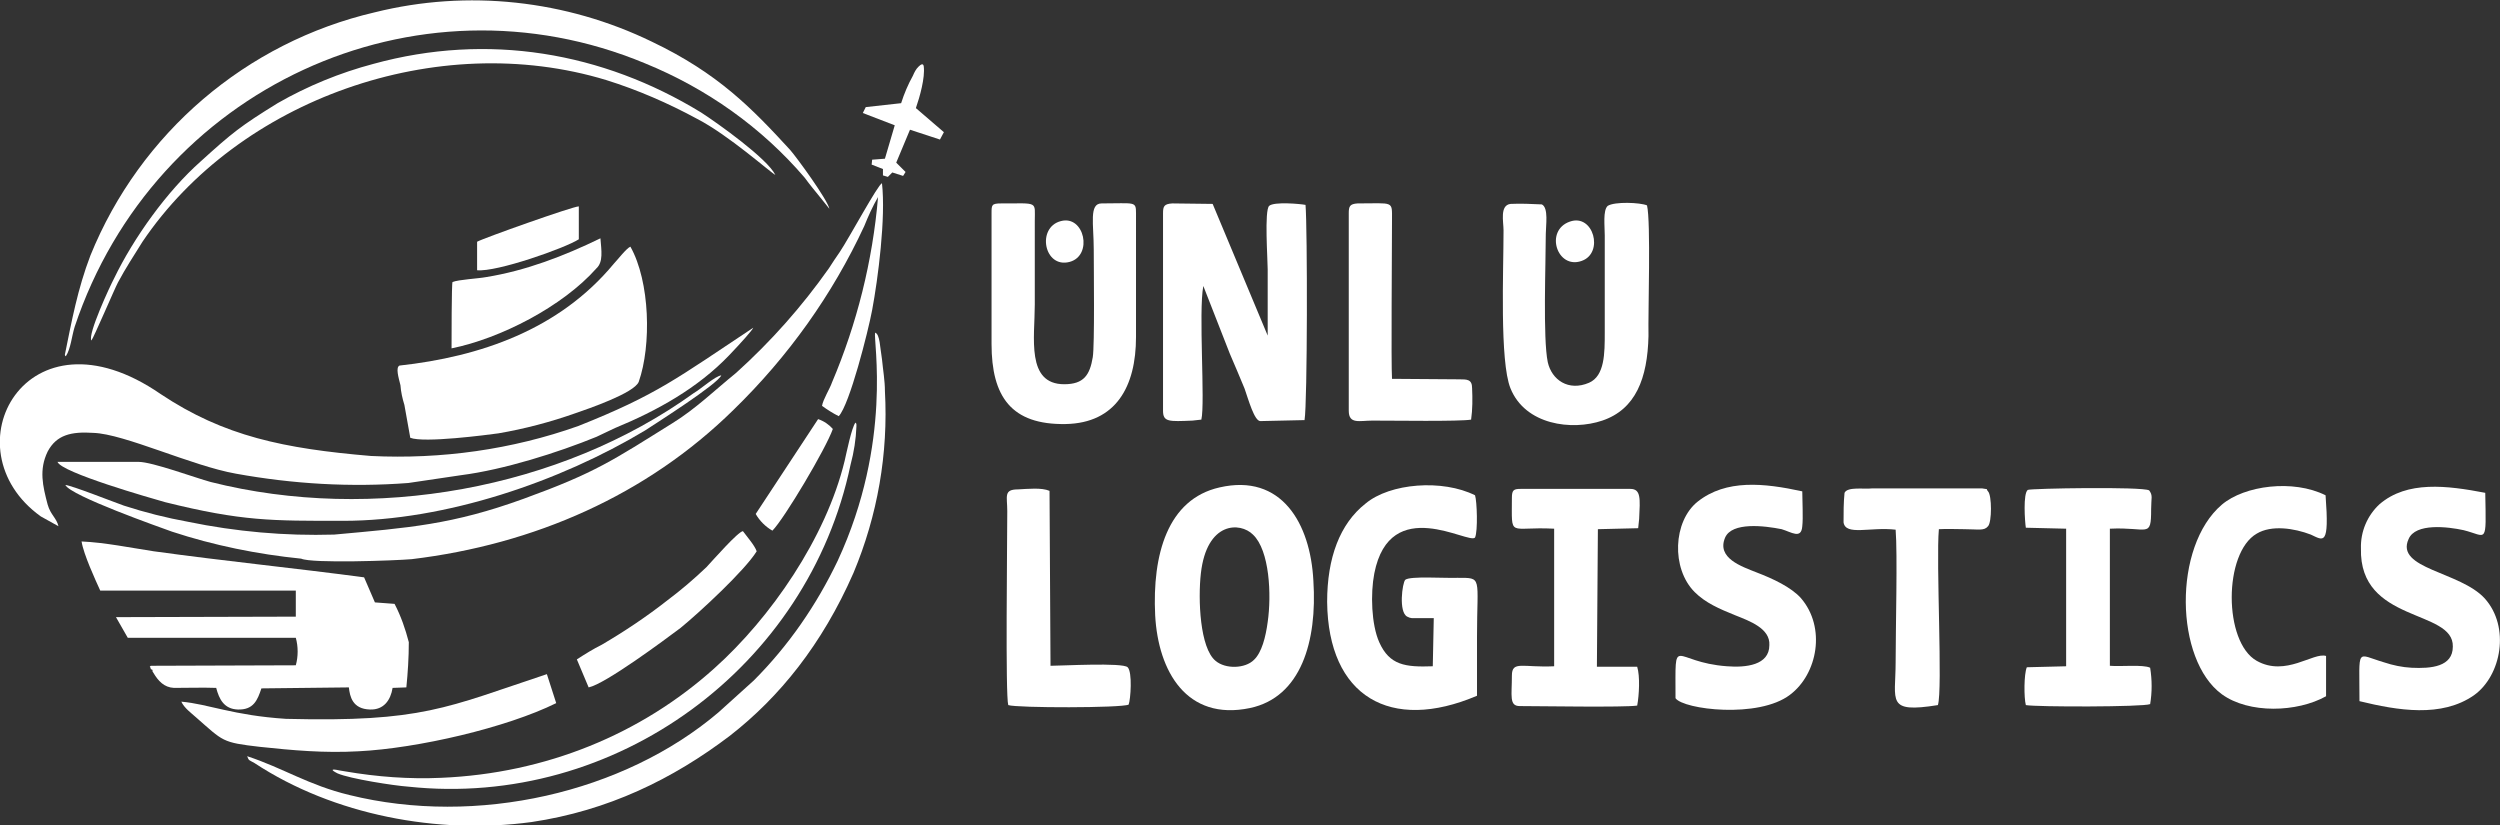
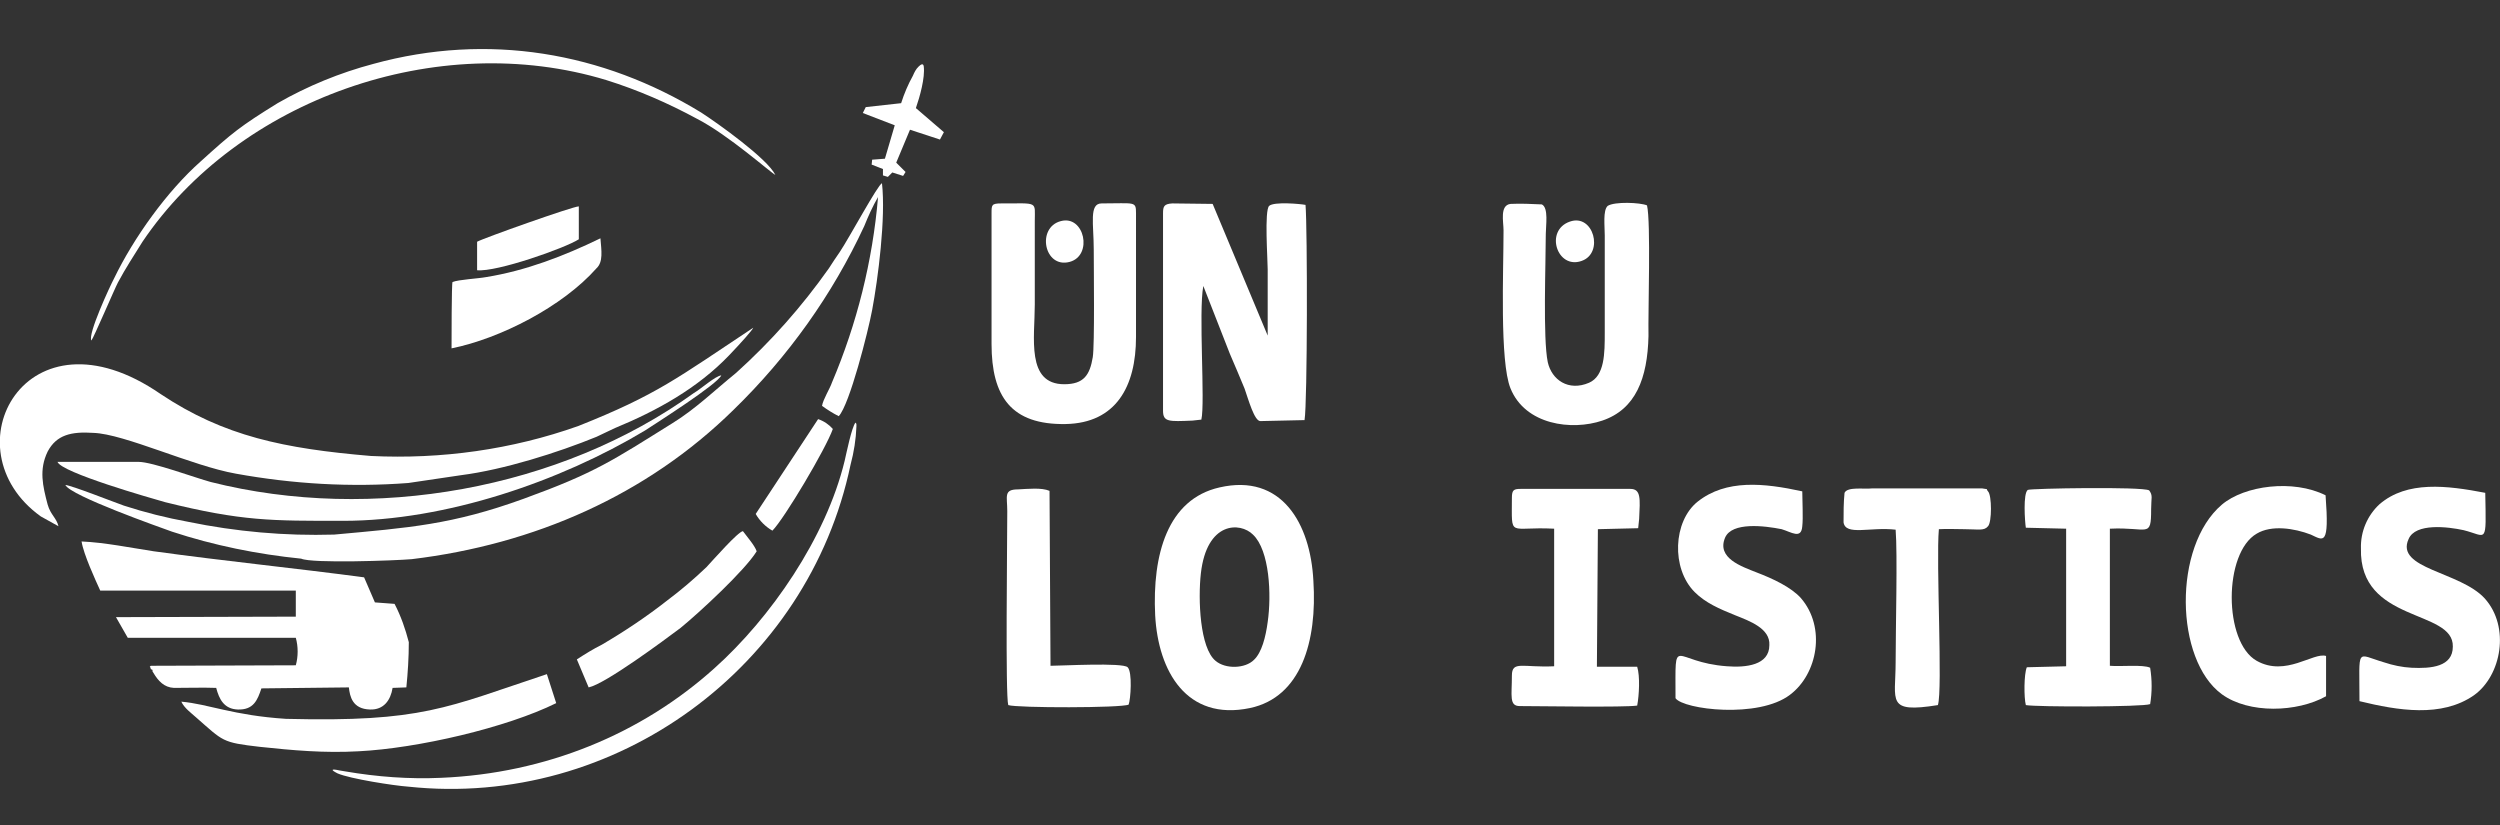
<svg xmlns="http://www.w3.org/2000/svg" version="1.1" id="katman_1" x="0px" y="0px" viewBox="0 0 508.8 168" style="enable-background:new 0 0 508.8 168;" xml:space="preserve">
  <rect x="0" y="0" width="508.8" height="168" fill="#333333" stroke="none" />
  <style type="text/css">
	.st0{fill-rule:evenodd;clip-rule:evenodd;fill:#FFFFFF;}
</style>
  <path class="st0" d="M236.7,43.4v40.2c0,2.3,1.2,2.2,6,2l1.8-0.2c0.8-3.4-0.6-22,0.4-27.2c1.8,4.7,3.6,9.1,5.4,13.8  c1,2.3,2,4.7,3,7.1c0.8,2.3,2,6.6,3.2,6.6l9-0.2c0.6-3.5,0.6-39.1,0.2-43.8c-1-0.2-6.4-0.7-7.4,0.2S258,52.8,258,54.8v13.5  l-11.2-26.8l-8.2-0.1C236.9,41.5,236.7,42,236.7,43.4" />
-   <path class="st0" d="M167.2,40.5l1.6,2c-0.4-1.9-6.6-10.4-8-12c-7.8-8.5-14.7-15.6-28.1-22C115.2,0,95.2-2.2,76.3,2.5  C50.1,8.6,28.5,27.1,18.4,52c-2.6,6.8-3.8,13.3-5.2,20.2c0,0.1,0.1,0.3,0.2,0.3c1-1.5,1.2-4.1,1.8-6C31.4,18,84.5-6.6,131.3,12.9  c12.5,5.1,23.7,13,32.5,23.3C164.8,37.6,166,39,167.2,40.5" />
  <path class="st0" d="M248.2,99.2c-10.6,2.4-13.7,13.7-13.1,26c0.6,11.4,6.4,21.6,19.3,18.9c10.4-2.2,13.7-13.6,12.9-25.9  C266.7,106.5,260.8,96.3,248.2,99.2 M258,126.6c-0.4,3-1.2,6.2-2.8,7.7c-1.8,1.8-5.8,1.9-7.8,0.2c-3.2-2.6-3.6-12.5-3-17.8  c1.2-10.6,8-10.5,10.6-7.9C258.4,112,258.8,121.1,258,126.6z" />
-   <path class="st0" d="M291.6,135.6c-5.6,0.2-8.8-0.2-10.9-4.9c-1.6-3.6-1.8-9.9-1-14c3.2-16.3,19.3-5.8,20.5-7.3  c0.6-1.3,0.4-7.4,0-8.6c-6.6-3.3-17.3-2.5-22.3,1.7c-5.2,4.1-7.8,11-7.8,20c0.2,19.3,12.9,26.6,30.5,19.1v-12c0-12.3,1.2-12-4-12  c-2.6,0.1-9.6-0.4-10.6,0.4c-0.6,0.6-1.4,6.6,0.4,7.5c0.8,0.4,0.8,0.3,2.6,0.3h2.8L291.6,135.6z" />
  <path class="st0" d="M335.2,41.8c-1.4-0.6-6.6-0.8-8,0.1c-1,0.9-0.6,4.1-0.6,6v19.8c0,4.2,0,8.8-3.2,10.2c-4.2,1.8-7.6-0.6-8.4-4.2  c-1-4.8-0.4-20.2-0.4-26.1c0-1.7,0.6-5.3-0.8-6c-2.1-0.1-4.3-0.2-6.4-0.1c-2.2,0.3-1.4,3.6-1.4,5.4c0,8.3-0.8,26.6,1.4,32.1  c3,7.5,12.5,8.7,18.7,6.6c6.8-2.3,9.2-8.6,9.4-17.2C335.4,63.4,336,45.1,335.2,41.8" />
  <path class="st0" d="M201.8,43.4V70c0,10.7,4,16.5,15.1,16.3c10.2-0.2,14.3-7.6,14.3-17.7V43.4c0-2.5-0.2-2-7-2  c-2.6,0-1.6,4.2-1.6,9.4c0,3.9,0.2,19.4-0.2,21.9c-0.6,3.6-1.8,5.5-5.8,5.5c-7.8,0-6-9.5-6-16.2V45c0-4.1,0.8-3.6-6.8-3.6  C201.8,41.4,201.8,41.7,201.8,43.4" />
  <path class="st0" d="M480.2,142.7c7.8,1.9,16.7,3.4,23.3-1.2c5.6-4,7.4-13.9,2.2-19.7c-5-5.5-18.3-6-15.5-12.1  c1.4-3.3,8-2.5,11.2-1.8c4.8,1.2,4.6,3.2,4.4-7.6c-7.8-1.5-15.9-2.5-21.5,2.3c-2.5,2.3-3.9,5.6-3.8,9c-0.4,15.3,18.9,12.3,18.7,20  c0,4.1-4.4,4.5-8.4,4.3c-1.9-0.1-3.8-0.5-5.6-1.1C479.4,133.1,480.2,131.5,480.2,142.7" />
  <path class="st0" d="M341,142.1c1.6,2.3,16.9,4.2,23.3-0.7c5.6-4.2,7.4-13.7,2.2-19.7c-2-2.2-5.6-3.9-9-5.2c-3-1.2-8.2-2.9-6.4-7.1  c1.4-3.2,8-2.4,11.5-1.7c2,0.6,4,2.1,4.2-0.6c0.2-1.7,0-5.2,0-7.1c-7.8-1.7-15.5-2.5-21.3,2.1c-5,4-5.4,13.6-0.6,18.4  c2.2,2.2,5,3.4,8.2,4.7c3,1.2,7.2,2.7,7,6.1c0,4.1-4.8,4.6-8.6,4.3C340.2,134.8,341,128.6,341,142.1" />
-   <path class="st0" d="M108.2,167.3c15.5-2.3,28.7-8.7,40.4-17.6c10-7.8,18.7-18.5,25.1-33.1c4.9-11.7,7.1-24.3,6.4-37  c0-2.1-0.4-4.4-0.6-6.5c-0.4-2.3-0.4-5.1-1.4-5.4c-0.4,1.6,3.6,22.2-7.6,46.4c-4.3,9-10,17.3-17.1,24.4l-7.2,6.5  c-19.3,16.4-49.2,23.2-75.1,16.8c-8.3-2-13.5-5.5-20.8-7.9c0.4,1,0.3,0.7,1.5,1.4C67.9,165.9,89.2,169.9,108.2,167.3" />
  <path class="st0" d="M420.5,107.6v28l-8,0.2c-0.6,1.4-0.6,6.2-0.2,7.7c2.2,0.4,23.9,0.4,25.3-0.2c0.4-2.4,0.4-4.9,0-7.4  c-1.4-0.7-6-0.2-8.2-0.4v-27.9c7.8-0.4,8.4,2.1,8.4-4c0-2.3,0.4-2.7-0.4-3.8c-1.4-0.8-24.1-0.4-24.7-0.1c-1,0.7-0.6,6.5-0.4,7.7  L420.5,107.6z" />
  <path class="st0" d="M333.6,105.6c0.2-4.1,0.4-6.1-1.8-6.1h-22.3c-1.4,0-1.8,0.2-1.8,1.8c0,8.4-0.8,5.8,8.6,6.3v28  c-6.4,0.3-8.6-1.2-8.6,1.9c0,4.1-0.6,6.2,1.6,6.2c4,0,21.3,0.3,23.9-0.1c0.4-2.1,0.6-6,0-7.9h-8.2l0.2-28l8.2-0.2L333.6,105.6z" />
  <path class="st0" d="M473.4,141.7v-8.2c-2.6-0.8-8.2,4.3-14.1,1c-6.8-3.8-6.8-22,0-25.9c3-1.8,7.6-1.1,11,0.2c2.6,1.2,3.8,2.5,3-8  c-6.6-3.3-16.5-2-21.1,1.9c-10,8.5-9.6,31.6,0,38.6C457.7,145.3,467.5,145,473.4,141.7" />
  <path class="st0" d="M93.9,96.7c8.6-1.1,19.7-4.6,27.5-7.8c1.4-0.7,2.6-1.2,3.8-1.8c8.5-3.5,16.8-8.1,23.2-14.8  c2.4-2.5,4.8-5.2,4.9-5.6c-15.4,10.2-19.5,13.6-35.6,20c-13.5,4.8-27.9,6.8-42.2,6.1c-17.7-1.5-29.9-4-42.8-12.6  C5.3,61.3-10.8,91.4,8.3,105.1l3.6,2c-0.4-1.7-1.6-2.3-2.2-4.4c-1-3.8-1.8-7.1,0-10.8c1.8-3.4,4.8-4.1,9.3-3.8  c6.3,0.2,20,6.7,29,8.3c11.6,2.1,23.3,2.8,35.1,1.9L93.9,96.7z" />
  <path class="st0" d="M375.4,100.3c-0.2,2-0.2,4-0.2,6c0.4,2.8,5.4,0.9,10.6,1.5c0.4,4.8,0,20.3,0,27c0,7.9-2,10.4,8.6,8.7  c1-3.1-0.4-29.2,0.2-35.8c1.8-0.1,3.4,0,5.2,0c2.8,0,4,0.4,4.8-0.6c0.8-0.8,0.8-6.3,0-7.1c-0.6-0.7,0.4-0.3-1.2-0.6H381  C379.4,99.6,376,99,375.4,100.3" />
  <path class="st0" d="M213.6,99.9c-1.6-0.7-4.4-0.4-6.4-0.3c-3,0-2.2,1.4-2.2,4.4c0,6.5-0.4,37.6,0.2,39.5c1.8,0.6,23.1,0.6,24.5-0.1  c0.4-1,0.8-6.6-0.2-7.6s-13.5-0.3-15.7-0.3L213.6,99.9z" />
-   <path class="st0" d="M274.5,43.4v40.2c0,2.8,2.2,2,4.8,2c4.2,0,17.9,0.2,20.1-0.2c0.3-2.1,0.3-4.3,0.2-6.4c0-1.8-1-1.8-2.6-1.8  l-13.7-0.1c-0.2-3.2,0-25.9,0-32.4c0-3.9,0.4-3.3-7-3.3C274.7,41.5,274.5,42,274.5,43.4" />
  <path class="st0" d="M28.2,94H11.7c0.8,2.2,19.1,7.4,21.9,8.2c15.7,3.9,21.7,3.8,36.2,3.8c20.9,0,44.2-8,61.5-18.4  c2.6-1.7,14.7-9.4,15.5-11.2c-1.2,0.1-4.2,2.8-5.6,3.6C114,99.6,75.8,106.4,42.9,98.1C39.9,97.3,31,94,28.2,94" />
  <path class="st0" d="M18.6,69.3c0.4-0.4,4.8-10.7,5.4-11.8c1.6-3,3.2-5.4,5-8.3c19.5-28.9,59.9-43.4,94.4-32.9  c6.4,2,12.6,4.7,18.5,7.9c6.4,3.3,14.9,10.9,15.9,11.4c-1.6-3.3-11.7-10.5-15.1-12.7C122.6,10.6,99.3,6.6,76,13  c-6.8,1.8-13.4,4.5-19.5,8c-7.6,4.7-9.2,6-15.6,11.8C34,38.9,27.2,48.4,23.2,56.7C22.4,58.2,17.8,68.1,18.6,69.3" />
  <path class="st0" d="M83.1,160.1c42.2,4.5,81.4-24.4,90-65.5c0.7-2.6,1.1-5.2,1.2-7.8c0-0.9,0-0.4-0.2-0.8c-0.8,1.1-1.8,6.1-2.2,7.8  c-3.8,15.7-15.1,32-26.5,42.2c-14.9,13.4-34.3,21.4-55.6,22.3c-6.5,0.3-13.1-0.2-19.5-1.3c-0.2,0-1-0.2-1.2-0.2  c-1.8-0.4-1.8-0.1-0.4,0.6C71.2,158.5,80.2,159.9,83.1,160.1" />
  <path class="st0" d="M117.4,134.2l2.4,5.7c3.4-0.7,15.5-9.7,18.7-12.1c3.8-3.1,13.1-11.7,15.5-15.6c-0.4-1.2-2-3-2.8-4.1  c-1,0.1-6,5.8-7.4,7.3c-2.5,2.4-5.2,4.7-8,6.8c-4.2,3.3-8.7,6.3-13.3,9C120.7,132.1,119.1,133.1,117.4,134.2" />
  <path class="st0" d="M113.2,143.1l-1.9-5.9C90.8,144,86,147,58.2,146.3c-10.8-0.7-15.7-3-21.3-3.5c0.6,1.3,2,2.3,3,3.2  c5.6,4.9,5.2,5.1,13,6c6.6,0.7,13.1,1.3,20.1,0.9C85,152.3,103.1,148.1,113.2,143.1" />
  <path class="st0" d="M68,108.8c-10,0.3-20-0.6-29.7-2.6c-4.4-0.8-8.8-1.9-13.1-3.3c-2-0.7-10.6-4.1-11.9-4.2  c1,2.2,19.5,8.7,21.7,9.5c8.5,2.8,17.4,4.6,26.3,5.5c2.2,1,19.1,0.4,22.5,0.1c24.9-3,47.8-13,65.5-30.4  C160.4,72.6,169.4,60,175.9,46c0.8-2,1.7-4,2.8-5.9c-1.1,13-4.3,25.8-9.4,37.8c-0.4,1.2-1.8,3.4-2,4.7c1.1,0.8,2.2,1.5,3.4,2.1  c2.2-2.3,6-17.3,6.8-21.6c1.2-6.4,2.8-18.8,2-25.8c-0.8,0.2-6.6,11-8.6,14c-0.8,1.2-1.4,2-2.2,3.3c-5.5,7.8-11.8,14.9-18.9,21.3  c-4.2,3.4-8.2,7.3-12.9,10.2c-12.2,7.6-15.7,10.1-30.3,15.4S83.3,107.4,68,108.8" />
  <path class="st0" d="M97.1,49.2V55c4,0.4,17.9-4.5,20.7-6.3V42C116.6,42,98.3,48.5,97.1,49.2" />
  <path class="st0" d="M31,136.3c0.2,0.6-0.2,0,0.2,0.6c1,1.7,2.2,3,4.2,3.1c3,0,5.8-0.1,8.6,0c0.6,2.3,1.6,4.3,4.4,4.4  c3.2,0.1,4-1.9,4.8-4.3l17.8-0.2c0.2,1.8,0.7,4.4,4.3,4.5c2.8,0.1,4.2-1.9,4.6-4.4l2.8-0.1c0.3-3,0.5-6.1,0.5-9.2  c-0.7-2.7-1.6-5.3-2.9-7.8l-4-0.3l-2.2-5.1c-14.3-1.9-28.3-3.3-42.8-5.3c-4.6-0.7-10-1.8-14.7-2c0.4,2.6,2.8,7.8,3.8,10h39.8v5.3  l-36.6,0.1l2.4,4.2h34.2c0.5,1.8,0.5,3.8,0,5.6l-29.5,0.1c-0.4,0.4-0.2-0.2,0,0.7L31,136.3z" />
  <path class="st0" d="M153.8,104.6c0.8,1.4,2,2.6,3.4,3.4c2.4-2.4,10.9-16.7,12.3-20.7c-0.8-0.9-1.8-1.6-3-2L153.8,104.6z" />
-   <path class="st0" d="M128.3,50.2c-0.8,0.3-2.8,2.9-3.4,3.5c-11.1,13.4-27.2,18.9-43.6,20.7c-0.8,0.4-0.2,2.4,0.2,4  c0.1,1.4,0.4,2.7,0.8,4l1.2,6.7c2.8,1.1,15.7-0.6,17.9-0.9c5.3-0.9,10.6-2.3,15.7-4.1c2.6-0.9,12-4.1,12.9-6.4  C132.6,70.3,132.3,57.3,128.3,50.2" />
  <path class="st0" d="M319.5,45.1c-5.2,1.8-2.6,9.8,2.4,8C326.5,51.5,324.3,43.4,319.5,45.1" />
  <path class="st0" d="M215.9,45c-5,1.3-3.4,9.7,1.8,8.3C222.5,52,220.7,43.7,215.9,45" />
  <path class="st0" d="M121.4,54.6c1.4-1.3,1-3.6,0.8-6.1c-7.4,3.6-15.2,6.6-23.3,7.9c-1.6,0.3-5.6,0.5-6.8,1  c-0.2,0-0.2,12.3-0.2,13.5C101.8,68.9,114.5,62.4,121.4,54.6" />
  <path class="st0" d="M180.7,36l0.9-0.9l2.2,0.7l0.5-0.8l-1.9-1.9l2.8-6.7l6.1,2l0.8-1.5l-5.7-4.9c0.8-2.3,1.9-6.2,1.6-8.5  c-0.1-0.7-0.6-0.4-1.1,0.1c-0.5,0.5-0.8,1.1-1.1,1.8c-1,1.8-1.8,3.7-2.4,5.6l-7.2,0.8l-0.6,1.2l6.5,2.5l-2,6.8l-2.6,0.2l-0.1,1  l2.3,0.9v1.3L180.7,36z" />
</svg>